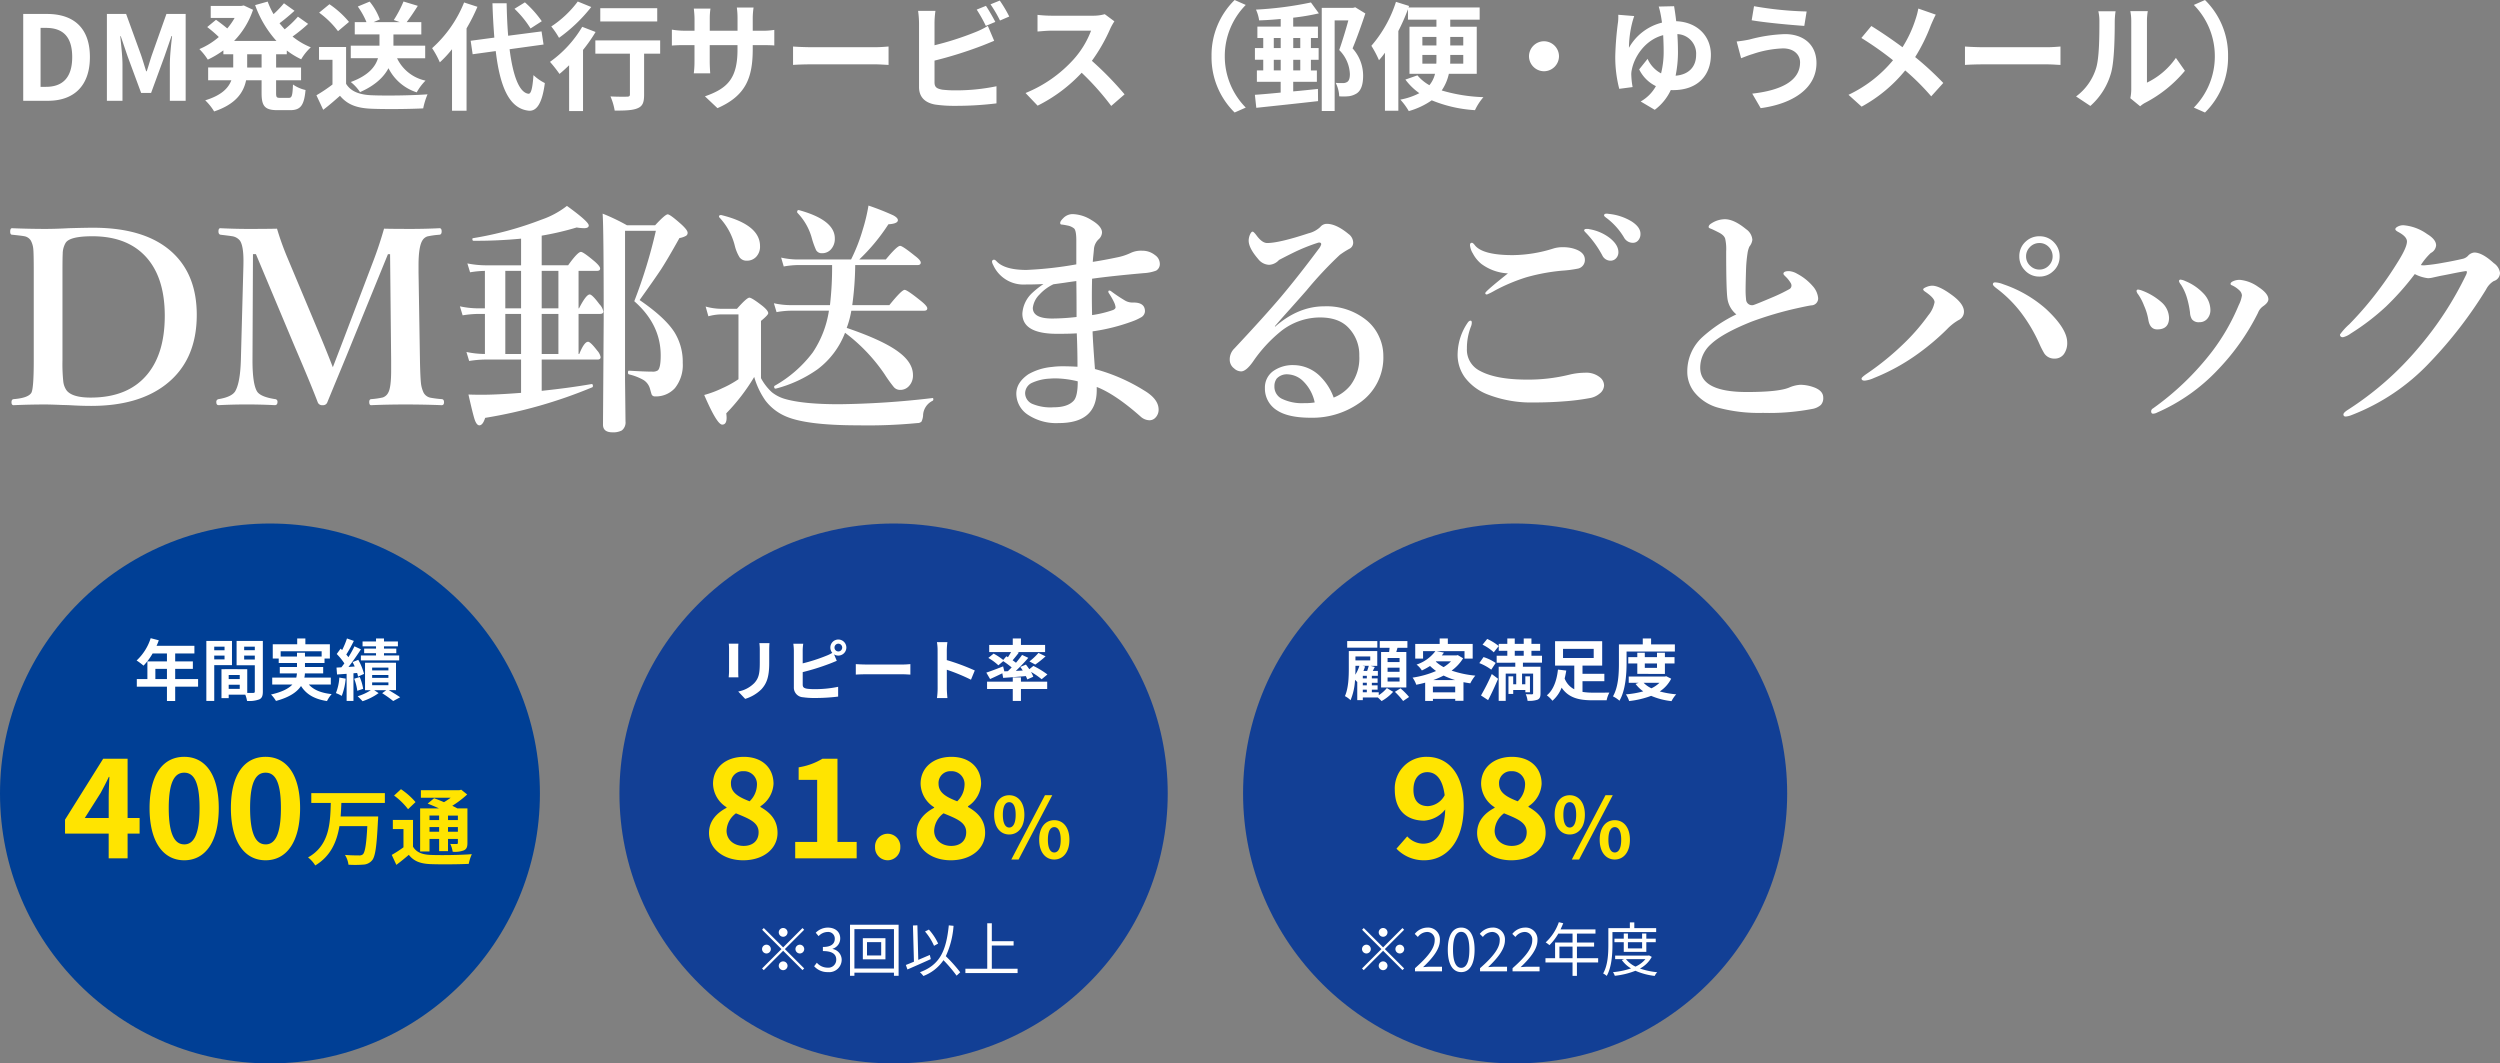
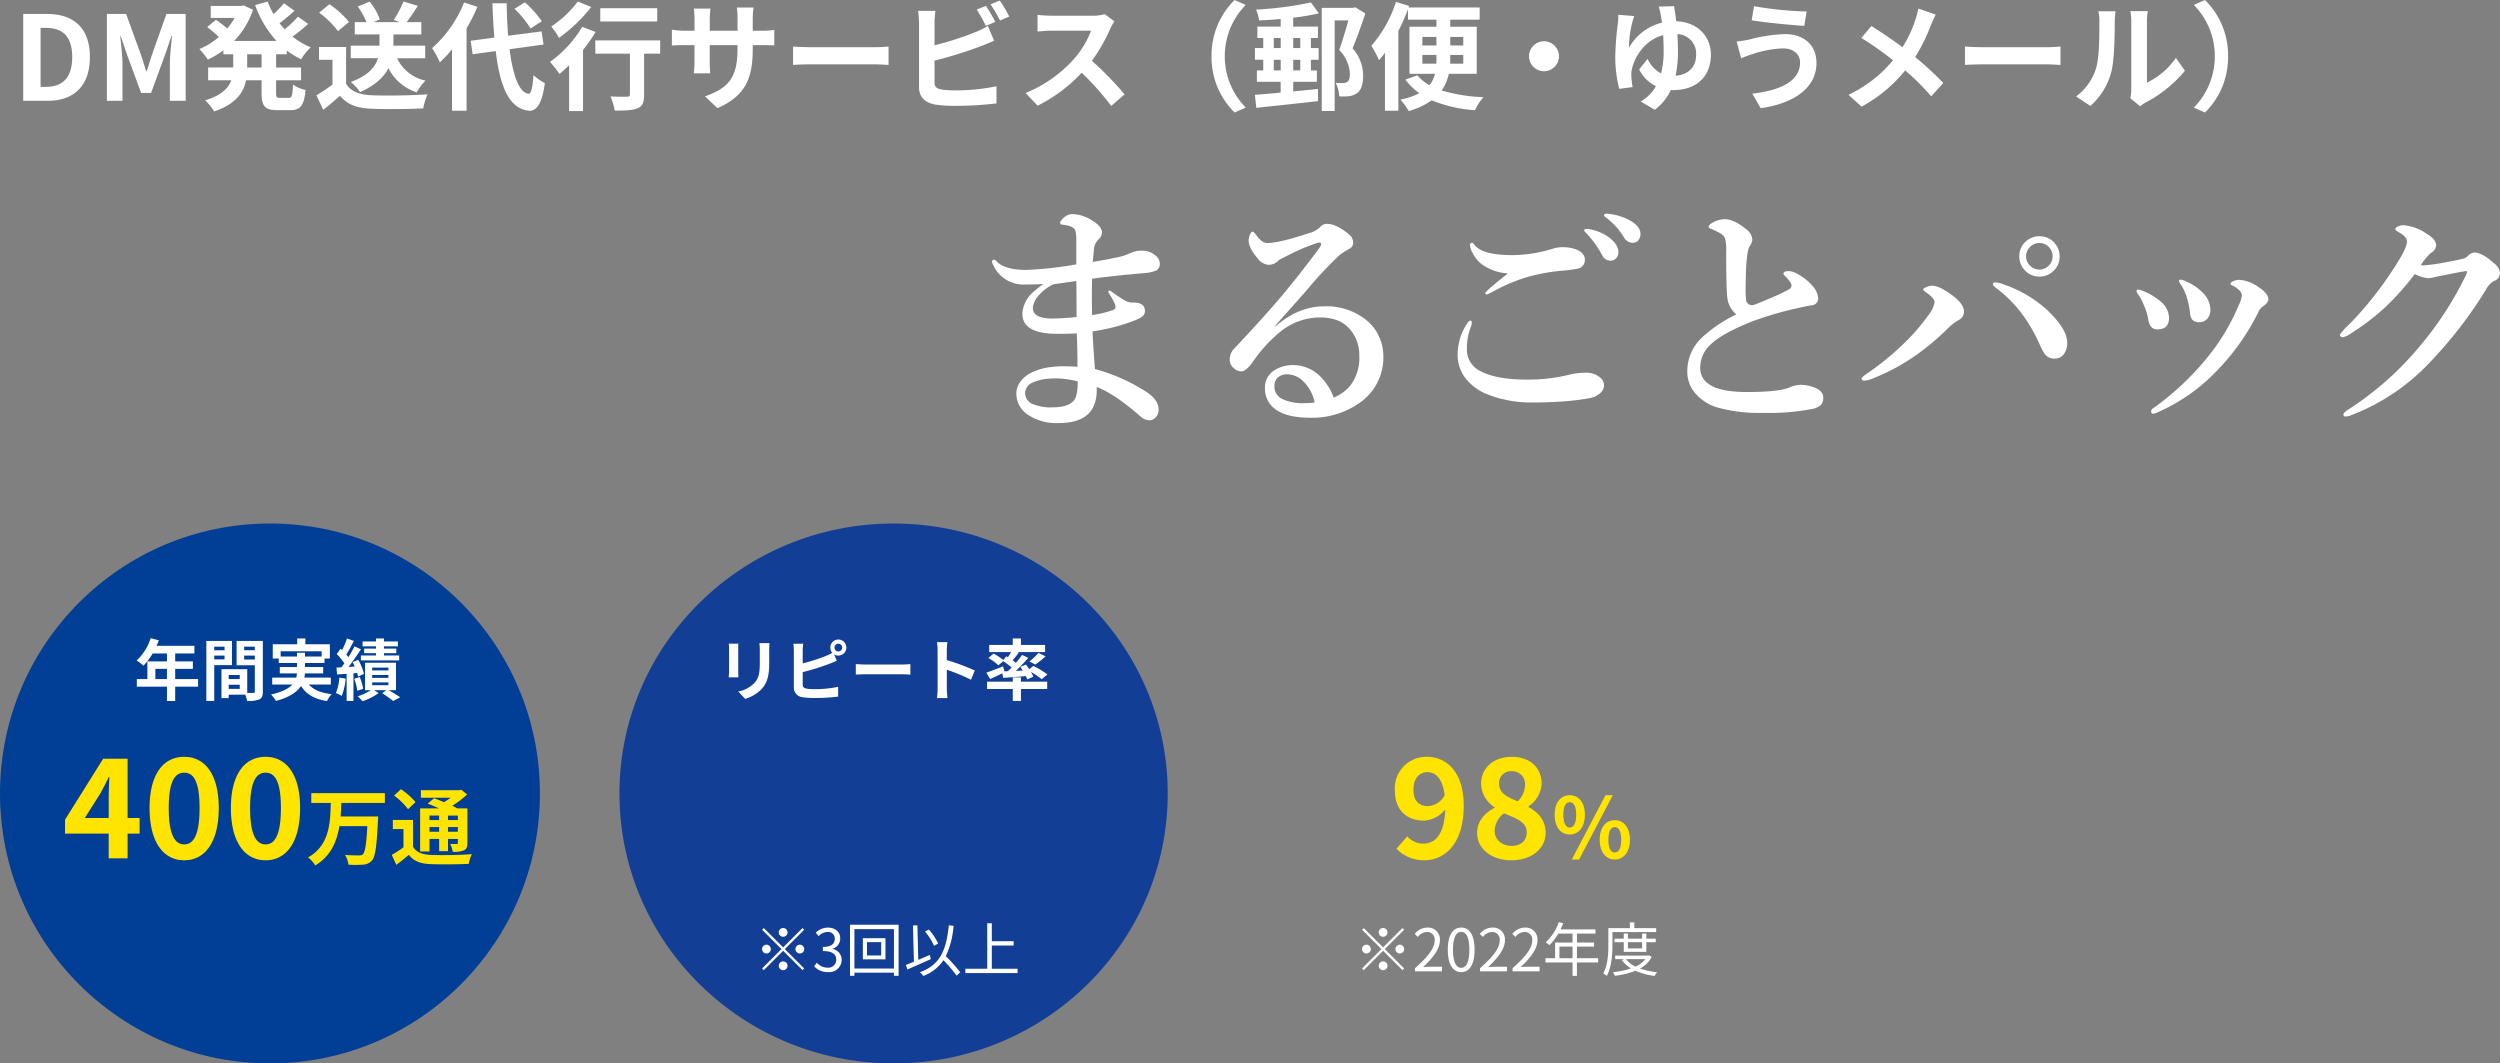
<svg xmlns="http://www.w3.org/2000/svg" width="597.313" height="254.08" viewBox="0 0 597.313 254.08">
  <rect x="0" y="0" width="597.313" height="254.08" fill="#808080" stroke="none" />
  <g id="グループ_634" data-name="グループ 634" transform="translate(7153 463.08)">
    <path id="パス_4479" data-name="パス 4479" d="M2.548,0H8.456C14.56,0,18.48-3.472,18.48-10.444c0-7-3.92-10.3-10.248-10.3H2.548ZM6.692-3.332V-17.416H7.98c3.864,0,6.272,1.9,6.272,6.972,0,5.04-2.408,7.112-6.272,7.112ZM22.54,0h3.724V-8.652c0-1.96-.336-4.844-.532-6.8h.112L27.5-10.584l3.22,8.708H33.1l3.192-8.708,1.68-4.872h.14c-.224,1.96-.532,4.844-.532,6.8V0h3.78V-20.748H36.764L33.32-11.032c-.448,1.288-.812,2.66-1.26,3.976h-.14c-.42-1.316-.812-2.688-1.26-3.976l-3.528-9.716H22.54ZM59.5-7.952H56.056v-3.164H59.5Zm6.02-3.164v-.9a19.512,19.512,0,0,0,3.444,2.1,11.971,11.971,0,0,1,2.3-2.856,17.1,17.1,0,0,1-4.368-2.576,37.434,37.434,0,0,0,3.724-3.024L68.18-20.1a23.507,23.507,0,0,1-3.164,3.024c-.42-.476-.84-.952-1.232-1.456,1.148-.84,2.436-1.932,3.584-2.968L64.848-23.3a26.44,26.44,0,0,1-2.492,2.6,19.449,19.449,0,0,1-1.4-3l-3,.84a25.616,25.616,0,0,0,5.1,8.568H52.92a19.475,19.475,0,0,0,4.536-7.448l-2.212-1.036-.588.112H47.348V-19.8H53.06a15.663,15.663,0,0,1-1.764,2.52c-.784-.672-1.848-1.484-2.688-2.072l-2.1,1.736a29.884,29.884,0,0,1,2.772,2.38,17.324,17.324,0,0,1-4.648,2.884,14.479,14.479,0,0,1,2.016,2.52,22.886,22.886,0,0,0,3.724-2.212v.924h2.352v3.164H46.732V-4.9h5.544c-.7,1.876-2.38,3.612-6.244,4.788a12.691,12.691,0,0,1,2.128,2.66C53.34.812,55.188-1.96,55.8-4.9h3.7v3.052c0,3.108.756,4.088,3.78,4.088h3.052C68.8,2.24,69.664,1.12,70-2.576a8.291,8.291,0,0,1-3-1.316C66.892-1.26,66.752-.7,66.024-.7H63.868c-.784,0-.9-.168-.9-1.176V-4.9h5.964V-7.952H62.972v-3.164Zm33.068.952v-3H91v-2.688h6.664v-2.94h-3.5c.812-1.064,1.764-2.464,2.66-3.892l-3.416-1.036a27.807,27.807,0,0,1-2.324,4.424l1.428.5H86.268l1.484-.644a14.488,14.488,0,0,0-2.436-4.256l-2.828,1.176a18.439,18.439,0,0,1,2.072,3.724h-2.8v2.94h5.908v2.688h-6.86v3h6.5c-.616,2.016-2.24,4.116-6.5,5.684A10.472,10.472,0,0,1,83.02-2.072c3.64-1.6,5.684-3.612,6.8-5.712a11.462,11.462,0,0,0,6.748,5.768,12.216,12.216,0,0,1,2.1-2.8,9.783,9.783,0,0,1-6.8-5.348Zm-18.2-8.68a22.422,22.422,0,0,0-4.676-4.228l-2.464,2.016a21.189,21.189,0,0,1,4.508,4.424Zm-.7,5.992H73.22V-9.8h3.22v5.908A36.772,36.772,0,0,1,72.6-1.316l1.624,3.472C75.768.98,77-.112,78.232-1.2,80.052.98,82.348,1.764,85.792,1.9c3.332.14,8.96.084,12.32-.084a17.439,17.439,0,0,1,1.036-3.36c-3.724.28-10.024.364-13.3.224-2.912-.112-5.012-.868-6.16-2.744Zm46.76-6.16a25.291,25.291,0,0,0-4.032-4.508l-2.492,1.54a23.823,23.823,0,0,1,3.836,4.7Zm-18.564-4.48a29.267,29.267,0,0,1-7.644,10.92,21.385,21.385,0,0,1,1.848,3.388A26.384,26.384,0,0,0,105-12.32V2.38h3.472V-17.3a44.486,44.486,0,0,0,2.6-5.152ZM126.868-13.44l-.476-3.136-7.98,1.036c-.2-2.38-.308-5.012-.364-7.756H114.66c.084,2.94.252,5.684.448,8.2l-5.656.756.476,3.22,5.516-.756c1.008,8.54,3.22,13.8,7.952,14.252,1.568.084,3.08-1.2,3.78-6.608a11.456,11.456,0,0,1-2.716-1.9c-.224,3.108-.56,4.508-1.2,4.452-2.24-.28-3.724-4.424-4.508-10.64Zm27.16-8.68H140.42v3.164h13.608Zm-18.984-1.6a24.91,24.91,0,0,1-6.328,5.964,19.359,19.359,0,0,1,1.848,2.716,37.59,37.59,0,0,0,7.7-7.364Zm1.064,6.048a27.282,27.282,0,0,1-7.7,8.372,32.808,32.808,0,0,1,2.268,2.884c.756-.616,1.512-1.316,2.3-2.072V2.464H136.3V-12.152a37.14,37.14,0,0,0,3-4.284Zm18.62,3.248H139.244v3.164h8.26v9.744c0,.42-.2.532-.7.532-.5.028-2.352.028-3.948-.056a14.159,14.159,0,0,1,1.008,3.388c2.492,0,4.284-.056,5.46-.56,1.232-.5,1.568-1.428,1.568-3.22v-9.828h3.836Zm22.12,2.044V-13.3h2.072c1.484,0,2.464.028,3.08.084V-16.94a16.592,16.592,0,0,1-3.08.2h-2.072v-2.94a17.64,17.64,0,0,1,.2-2.6h-4a18.478,18.478,0,0,1,.168,2.6v2.94h-6.636v-2.772a17.113,17.113,0,0,1,.168-2.52h-3.976c.084.84.168,1.708.168,2.52v2.772h-2.38A18.188,18.188,0,0,1,157.528-17v3.808c.616-.056,1.624-.112,3.024-.112h2.38v3.808a22.645,22.645,0,0,1-.168,2.94h3.92c-.028-.56-.112-1.708-.112-2.94V-13.3h6.636v1.064c0,6.888-2.38,9.3-7.784,11.172l3,2.828C175.168-1.2,176.848-5.432,176.848-12.376Zm9.632-.588v4.4c1.036-.084,2.912-.14,4.508-.14h15.036c1.176,0,2.6.112,3.276.14v-4.4c-.728.056-1.96.168-3.276.168H190.988C189.532-12.8,187.488-12.88,186.48-12.964Zm46.088-9.716-2.212.9a33.51,33.51,0,0,1,2.184,3.892l2.268-.952C234.276-19.88,233.268-21.644,232.568-22.68Zm3.3-1.26-2.212.9a29.686,29.686,0,0,1,2.268,3.864l2.212-.952A30.911,30.911,0,0,0,235.872-23.94ZM220.5-21.476h-4.144a23.167,23.167,0,0,1,.224,2.912V-3.3c0,2.408,1.4,3.752,3.836,4.2a31.168,31.168,0,0,0,4.7.308,79.566,79.566,0,0,0,9.968-.588V-3.472a47.435,47.435,0,0,1-9.744.98A26.188,26.188,0,0,1,222.1-2.66c-1.26-.252-1.82-.56-1.82-1.764V-9.6a96.648,96.648,0,0,0,10.976-3.416c.924-.336,2.184-.868,3.276-1.316l-1.512-3.556a18.108,18.108,0,0,1-3.052,1.512,70.614,70.614,0,0,1-9.688,3.108v-5.292A21.035,21.035,0,0,1,220.5-21.476Zm42.756,2.492-2.3-1.708a10.036,10.036,0,0,1-2.884.364h-9.884a31.282,31.282,0,0,1-3.3-.2v3.976c.588-.028,2.128-.2,3.3-.2h9.492a21.7,21.7,0,0,1-4.172,6.86,31.388,31.388,0,0,1-11.48,8.036l2.884,3.024a36.882,36.882,0,0,0,10.528-7.868A63.85,63.85,0,0,1,262.5,1.232l3.192-2.772a78.715,78.715,0,0,0-7.812-8.008,41.166,41.166,0,0,0,4.4-7.7A13.232,13.232,0,0,1,263.256-18.984Zm23.212,8.344A18.451,18.451,0,0,0,291.984,2.8l2.66-1.176a17.4,17.4,0,0,1-5.012-12.264A17.4,17.4,0,0,1,294.644-22.9l-2.66-1.176A18.451,18.451,0,0,0,286.468-10.64Zm21.2-4.368V-12.6h-1.68v-2.408Zm0,7.756h-1.68V-9.8h1.68Zm-6.328,0V-9.8h1.652v2.548Zm0-7.756h1.652V-12.6h-1.652Zm8.876-8.484a84.005,84.005,0,0,1-13.132,1.708,9.376,9.376,0,0,1,.756,2.576c1.652-.056,3.388-.168,5.152-.336v1.82h-5.572v2.716h1.4V-12.6h-1.988v2.8h1.988v2.548H297.3v2.716h5.684V-1.96c-2.3.224-4.452.42-6.16.532l.336,3.108c3.948-.42,9.548-1.008,14.756-1.6l-.028-2.912c-1.932.2-3.948.42-5.908.588v-2.3h5.656V-7.252h-1.428V-9.8h1.848v-2.8h-1.848v-2.408h1.68v-2.716h-5.908v-2.128a54.639,54.639,0,0,0,6.132-1.036ZM320.8-22.344l-.5.14h-7.5V2.436h3.08V-19.208h3.276c-.588,2.156-1.456,5.04-2.184,7.084a8.538,8.538,0,0,1,2.548,5.74c0,.98-.2,1.624-.672,1.9a1.878,1.878,0,0,1-1.064.252,11.93,11.93,0,0,1-1.652-.056,7.871,7.871,0,0,1,.84,3.22,12.935,12.935,0,0,0,2.352-.028,4.681,4.681,0,0,0,1.876-.7c1.036-.728,1.484-2.156,1.484-4.2a9.715,9.715,0,0,0-2.52-6.524c1.036-2.492,2.156-5.656,3.052-8.344ZM336.84-8.876v-2.072h3.36v.98c0,.336,0,.728-.028,1.092Zm0-6.384h3.36v2.044h-3.36Zm9.772,0v2.044H343.5V-15.26Zm0,6.384h-3.136c.028-.364.028-.728.028-1.064v-1.008h3.108Zm3.22,2.436V-17.7H343.5v-1.68h7.028v-2.912h-17l.14-.364-3.136-.98a29.933,29.933,0,0,1-5.88,10.5,24.137,24.137,0,0,1,1.82,3.444,20.045,20.045,0,0,0,1.428-1.792V2.38H331.1V-16.66a49.975,49.975,0,0,0,2.3-5.208v2.492h6.8v1.68h-6.44V-6.44h6.1a6.687,6.687,0,0,1-1.344,2.716,10.357,10.357,0,0,1-2.856-2.352L332.78-5.068a14.667,14.667,0,0,0,3.332,3.248,16.126,16.126,0,0,1-4.536,1.54,15.328,15.328,0,0,1,2.016,2.744A18.235,18.235,0,0,0,339.08-.112,32.109,32.109,0,0,0,349.412,2.24a13.143,13.143,0,0,1,2.016-3.108,39.284,39.284,0,0,1-9.968-1.6,11.348,11.348,0,0,0,1.708-3.976ZM365.9-14.224a3.609,3.609,0,0,0-3.584,3.584A3.609,3.609,0,0,0,365.9-7.056a3.609,3.609,0,0,0,3.584-3.584A3.609,3.609,0,0,0,365.9-14.224Zm31.08-8.372-3.668.084a16.849,16.849,0,0,1,.476,1.96c.112.532.2,1.176.308,1.876a12.494,12.494,0,0,0-7.9,6.02,25.4,25.4,0,0,1,.756-5.908c.112-.476.308-1.092.5-1.68l-3.808-.308A11.585,11.585,0,0,1,383.6-18.9a73.6,73.6,0,0,0-.672,8.26,30.187,30.187,0,0,0,.952,7.784l3.192-.42a19.043,19.043,0,0,1-.308-2.744,4.626,4.626,0,0,1,.112-1.372c.56-3,3.08-7.14,7.5-8.288.056,1.2.112,2.464.112,3.7a21.289,21.289,0,0,1-.616,5.432,7.234,7.234,0,0,1-3.22-3.472L388.64-7.5a8.67,8.67,0,0,0,4,4A9.525,9.525,0,0,1,389,.168l3.36,1.988A12.338,12.338,0,0,0,396.2-2.576a3.389,3.389,0,0,0,.532.028c5.992,0,9.044-3.64,9.044-8.456,0-4.424-3.22-7.812-8.288-8.008C397.32-20.5,397.124-21.728,396.984-22.6Zm.924,10.64c0-1.344-.056-2.688-.14-3.976a4.666,4.666,0,0,1,4.48,4.984c0,2.8-1.736,4.7-4.9,4.956A28.5,28.5,0,0,0,397.908-11.956Zm29.176,2.8c0,4.368-4.48,6.664-11.424,7.448l2.016,3.472C425.46.7,431-3.024,431-9.016c0-4.4-3.108-6.916-7.532-6.916a36.921,36.921,0,0,0-8.456,1.288,28.184,28.184,0,0,1-3.08.476l1.064,4c.812-.308,1.9-.756,2.716-.98A24.972,24.972,0,0,1,423-12.516C425.628-12.516,427.084-11,427.084-9.156Zm-11-13.44-.56,3.36c3.22.56,9.3,1.12,12.572,1.344l.56-3.444A83.139,83.139,0,0,1,416.08-22.6Zm43.428,2.016-4.172-1.456a17.465,17.465,0,0,1-.672,2.576,29.036,29.036,0,0,1-3.108,6.664c-2.268-1.68-5.208-3.7-7.448-5.068l-2.38,2.856a76.983,76.983,0,0,1,7.56,5.32,30.812,30.812,0,0,1-10.64,8.26L441.784,1.4A35,35,0,0,0,452.2-7.252a56.377,56.377,0,0,1,6.216,6.188L461.3-4.256a73.313,73.313,0,0,0-6.72-6.188,42.287,42.287,0,0,0,3.752-7.616C458.612-18.7,459.144-19.936,459.508-20.58Zm6.972,7.616v4.4c1.036-.084,2.912-.14,4.508-.14h15.036c1.176,0,2.6.112,3.276.14v-4.4c-.728.056-1.96.168-3.276.168H470.988C469.532-12.8,467.488-12.88,466.48-12.964ZM505.988-.616l2.352,1.932a5.981,5.981,0,0,1,1.2-.84,30.83,30.83,0,0,0,9.492-7.644l-2.156-3.08a17.731,17.731,0,0,1-6.916,5.908V-18.984a14.216,14.216,0,0,1,.2-2.436h-4.172a12.415,12.415,0,0,1,.224,2.408V-2.688A10.655,10.655,0,0,1,505.988-.616Zm-12.964-.42,3.416,2.268A16.417,16.417,0,0,0,501.424-6.8c.756-2.828.84-8.736.84-12.04a18.444,18.444,0,0,1,.2-2.548h-4.116a10.626,10.626,0,0,1,.252,2.576c0,3.388-.028,8.68-.812,11.088A13.209,13.209,0,0,1,493.024-1.036Zm36.316-9.6a18.451,18.451,0,0,0-5.516-13.44l-2.66,1.176a17.4,17.4,0,0,1,5.012,12.264,17.4,17.4,0,0,1-5.012,12.264l2.66,1.176A18.451,18.451,0,0,0,529.34-10.64Z" transform="translate(-7150 -439)" fill="#fff" />
    <path id="パス_4480" data-name="パス 4480" d="M19.314-30.218q-1.954.113-4.333.113a7.917,7.917,0,0,1-7.675-4.645,2.256,2.256,0,0,1-.283-.765.451.451,0,0,1,.51-.51q.2,0,.538.34,1.926,2.1,7.193,2.1a89.076,89.076,0,0,0,11.895-1.331v-5.692q0-2.379-.538-2.889a3.471,3.471,0,0,0-1.614-.708,12.739,12.739,0,0,0-1.359-.227q-.34,0-.34-.4t.708-1.1a3.12,3.12,0,0,1,2.322-.991,8.916,8.916,0,0,1,4.475,1.444Q33.3-44.01,33.3-42.509a2.345,2.345,0,0,1-.821,1.614,3.641,3.641,0,0,0-1.1,2.209q-.028.481-.17,1.813-.085.821-.113,1.359,2.747-.425,5.692-1.048a13.712,13.712,0,0,0,3.285-1.048,5.752,5.752,0,0,1,2.86-.566,4.767,4.767,0,0,1,3.03,1.048A2.519,2.519,0,0,1,47.1-35.2a1.815,1.815,0,0,1-.878,1.784,9.97,9.97,0,0,1-2.945.595q-7.7.68-12.348,1.331-.057,2.011-.057,4.248t.057,4.446a26.594,26.594,0,0,0,5.013-1.218q.595-.255.595-.68a3.948,3.948,0,0,0-.368-1.189,16.608,16.608,0,0,0-1.274-2.209.7.7,0,0,1-.085-.312.225.225,0,0,1,.255-.255.777.777,0,0,1,.453.2,37.151,37.151,0,0,0,3.172,2.124,3.507,3.507,0,0,0,1.728.538h.425q2.719,0,2.719,2.1a1.764,1.764,0,0,1-.991,1.473,12.818,12.818,0,0,1-2.124.963,45.7,45.7,0,0,1-9.4,2.351q.028,1.841.566,9.006a43.521,43.521,0,0,1,11.725,5.1q3.483,2.067,3.483,4.588a2.675,2.675,0,0,1-.68,1.841,1.96,1.96,0,0,1-1.529.708,3.3,3.3,0,0,1-2.152-.935q-6-5.3-10.422-7.023v.765Q32.03,3,22.968,3A12.252,12.252,0,0,1,15.6,1.02a6.071,6.071,0,0,1-2.775-5.041q0-2.662,2.889-4.645a13.76,13.76,0,0,1,5.522-1.728,19.74,19.74,0,0,1,2.889-.17q1.416,0,3.313.113,0-4.248-.17-7.986-1.5.113-4.7.113-8.3,0-8.3-4.814a7.339,7.339,0,0,1,2.209-4.814A21.836,21.836,0,0,1,19.314-30.218Zm2.379.057a10.679,10.679,0,0,0-3.313,2.436,5.364,5.364,0,0,0-1.614,3.2q0,2.549,4.645,2.549a52.835,52.835,0,0,0,5.806-.368q0-5.494-.057-8.581-1.133.142-2.832.4Q22.515-30.274,21.693-30.161ZM27.5-6.967a23.347,23.347,0,0,0-5.353-.708q-.68,0-1.3.057a11.422,11.422,0,0,0-4.475,1.1,2.809,2.809,0,0,0-1.444,2.379,2.831,2.831,0,0,0,1.841,2.605,11.315,11.315,0,0,0,4.984.765q3.37,0,4.814-1.614Q27.5-3.455,27.5-6.967ZM74.6-20.136l.057.113q5.522-4.871,11.781-4.871A15.163,15.163,0,0,1,96.69-21.41a10.777,10.777,0,0,1,2.86,3.88,10.845,10.845,0,0,1,.963,4.418A13.118,13.118,0,0,1,94.651-1.7a19.505,19.505,0,0,1-11.47,3.427q-5.353,0-8.015-1.728a6.1,6.1,0,0,1-2.945-5.353A4.825,4.825,0,0,1,74.26-9.459a8.1,8.1,0,0,1,4.814-1.388,9.127,9.127,0,0,1,6.6,2.945,13.407,13.407,0,0,1,2.974,4.814,9.713,9.713,0,0,0,4.021-2.945,10.816,10.816,0,0,0,2.1-7.023,9.292,9.292,0,0,0-2.832-6.967q-2.294-2.209-6.57-2.209a15.085,15.085,0,0,0-9.346,3.313,33.882,33.882,0,0,0-6.655,7.25q-1.643,2.322-2.832,2.322a2.483,2.483,0,0,1-1.671-.708,2.577,2.577,0,0,1-1.048-2.124,3.6,3.6,0,0,1,1.1-2.634q7.137-7.618,11.1-12.291,4.22-5.013,9.006-11.441a3.2,3.2,0,0,0,.651-1.161q0-.425-.481-.425a.931.931,0,0,0-.227.028,43.586,43.586,0,0,0-6.089,2.464q-1.274.623-3.285,1.671a3.391,3.391,0,0,1-2.379,1.161,3.481,3.481,0,0,1-2.605-1.388q-2.266-2.634-2.266-4.39a3.678,3.678,0,0,1,.34-1.5q.312-.651.595-.651t1.048,1.048q1.274,1.671,2.436,1.671,2.86,0,9.884-2.322a6.222,6.222,0,0,0,2.8-1.5A1.983,1.983,0,0,1,87-44.6q2.266,0,5.211,2.436a2.616,2.616,0,0,1,1.1,2.039,1.622,1.622,0,0,1-.935,1.5,19.959,19.959,0,0,0-2.266,1.444,91.613,91.613,0,0,0-7.93,8.468q-1.161,1.331-3.965,4.475Q76.073-21.863,74.6-20.136Zm9.516,18.21A9.962,9.962,0,0,0,81.4-6.967a5.576,5.576,0,0,0-3.653-1.671,3.306,3.306,0,0,0-2.69.991,3.006,3.006,0,0,0-.566,1.841A3.214,3.214,0,0,0,76.158-2.86a11,11,0,0,0,5.466,1.1A13.937,13.937,0,0,0,84.116-1.926Zm65.594-41.4a10.962,10.962,0,0,1,4.814,2.039q2.152,1.671,2.152,3.455a2.076,2.076,0,0,1-.538,1.444,1.786,1.786,0,0,1-1.388.595,2.2,2.2,0,0,1-1.954-1.331,24.579,24.579,0,0,0-3.653-5.1q-.651-.651-.651-.765a.385.385,0,0,1,.283-.368,3.475,3.475,0,0,1,.481-.028A1.317,1.317,0,0,1,149.71-43.33Zm4.645-3.653a12.953,12.953,0,0,1,5.494,1.813q2.1,1.359,2.1,2.945a2.28,2.28,0,0,1-.595,1.643,1.63,1.63,0,0,1-1.189.51,2.388,2.388,0,0,1-2.152-1.274,16.182,16.182,0,0,0-4.05-4.56q-.708-.51-.708-.68a.41.41,0,0,1,.17-.368,1.141,1.141,0,0,1,.453-.085A3.4,3.4,0,0,1,154.355-46.983Zm-32.682,6.91q.255,0,.651.51,1.813,2.436,9.119,2.436a33.184,33.184,0,0,0,9.8-1.614,7.618,7.618,0,0,1,2.152-.283,9.134,9.134,0,0,1,2.379.283q2.8.765,2.889,2.605a2.1,2.1,0,0,1-1.558,2.209,28.169,28.169,0,0,1-3.852.51,46.558,46.558,0,0,0-8.581,1.586,42.91,42.91,0,0,0-7.533,3.172,13.936,13.936,0,0,1-1.869.935q-.4,0-.4-.34,0-.4,5.409-4.7a11.605,11.605,0,0,1-6.344-2.266,7.891,7.891,0,0,1-2.011-2.464,4.569,4.569,0,0,1-.708-2.011Q121.22-40.073,121.673-40.073Zm-.312,18.606q.283,0,.283.453a2.343,2.343,0,0,1-.17.878,14.132,14.132,0,0,0-.991,5.324,5.625,5.625,0,0,0,3.087,5.324q3.852,2.1,11.243,2.1a40.839,40.839,0,0,0,10.2-1.189,16.223,16.223,0,0,1,3.653-.453,5.184,5.184,0,0,1,3.71,1.189,2.5,2.5,0,0,1,.878,1.869,2.611,2.611,0,0,1-1.1,1.954,4.844,4.844,0,0,1-2.322,1.048,53.989,53.989,0,0,1-5.976.765q-3.54.283-7.477.283a28.635,28.635,0,0,1-10.96-1.926A12.34,12.34,0,0,1,120-7.9a9.182,9.182,0,0,1-1.728-5.862,13.543,13.543,0,0,1,2.379-7.193Q120.993-21.467,121.362-21.467Zm63.5-1.5a5.913,5.913,0,0,1-2.152-3.937q-.283-2.181-.283-11.1a11.253,11.253,0,0,0-.227-3q-.227-.906-1.7-1.614-1.161-.595-1.728-.821-.538-.17-.538-.4,0-.51.765-.935a6.011,6.011,0,0,1,3.115-.935q2.181,0,5.069,2.379a3.371,3.371,0,0,1,1.5,2.549,3.2,3.2,0,0,1-.708,1.614,6.086,6.086,0,0,0-.453,1.643,31.971,31.971,0,0,0-.34,3.6q-.113,3.653-.113,5.013a19.245,19.245,0,0,0,.113,2.351,1.42,1.42,0,0,0,1.614,1.388q.283,0,5.069-2.039A38.6,38.6,0,0,0,197.519-29a.955.955,0,0,0,.51-.85,1.218,1.218,0,0,0-.227-.68,7.043,7.043,0,0,0-1.161-1.444q-.538-.51-.538-.68,0-.651,1.331-.651a4.518,4.518,0,0,1,1.982.651,12.619,12.619,0,0,1,3.653,2.889,4.981,4.981,0,0,1,1.331,2.889,1.653,1.653,0,0,1-1.614,1.756q-.595.057-3.653.736a84.306,84.306,0,0,0-10.62,3.144q-7,2.8-9.742,5.409a7.489,7.489,0,0,0-2.549,5.607q0,5.806,11.13,5.806,7.533,0,10.082-1.048a7.863,7.863,0,0,1,2.747-.68,9.667,9.667,0,0,1,2.945.51q2.492.821,2.492,2.549a2.394,2.394,0,0,1-.566,1.756,4.169,4.169,0,0,1-2.1.963,54.141,54.141,0,0,1-11.725.935A37.452,37.452,0,0,1,180.386-.708a11.051,11.051,0,0,1-5.211-3.257,7.841,7.841,0,0,1-2.039-5.381,11.054,11.054,0,0,1,3.54-8.128A34.07,34.07,0,0,1,184.86-22.968Zm72.42-18.663a4.616,4.616,0,0,1,3.568,1.558,4.653,4.653,0,0,1,1.246,3.257,4.579,4.579,0,0,1-1.586,3.568A4.617,4.617,0,0,1,257.28-32a4.579,4.579,0,0,1-3.568-1.586,4.617,4.617,0,0,1-1.246-3.229,4.61,4.61,0,0,1,1.586-3.6A4.677,4.677,0,0,1,257.28-41.631Zm0,1.614A3.066,3.066,0,0,0,254.9-38.94a3.062,3.062,0,0,0-.821,2.124,3.007,3.007,0,0,0,1.076,2.322,3.062,3.062,0,0,0,2.124.821,3.042,3.042,0,0,0,2.322-1.048,3.027,3.027,0,0,0,.821-2.1,3.159,3.159,0,0,0-1.048-2.379A3.027,3.027,0,0,0,257.28-40.017Zm-10.563,9.4a5.938,5.938,0,0,1,1.926.453,29.9,29.9,0,0,1,10.224,5.919q5.041,4.7,5.041,8.015a4.51,4.51,0,0,1-.793,2.747,2.663,2.663,0,0,1-2.237,1.076,2.835,2.835,0,0,1-2.436-1.218,20.583,20.583,0,0,1-1.161-2.266,37.549,37.549,0,0,0-4.56-7.7,30.171,30.171,0,0,0-5.522-5.466q-1.048-.765-1.048-1.1Q246.15-30.614,246.716-30.614Zm-15.066.793q1.614,0,4.446,2.039,3.144,2.209,3.144,4.163a2.216,2.216,0,0,1-1.331,2.039,12.441,12.441,0,0,0-2.719,2.152,57.631,57.631,0,0,1-6.854,5.806,48.735,48.735,0,0,1-10.563,5.834,7.106,7.106,0,0,1-2.237.651q-.765,0-.765-.51,0-.283,1.274-1.161A65.848,65.848,0,0,0,225.08-16.2a48.354,48.354,0,0,0,5.636-6.542,6.8,6.8,0,0,0,1.5-3.144q0-.963-2.152-2.436-.566-.368-.566-.623t.85-.595A3.7,3.7,0,0,1,231.65-29.821Zm59.449-.227a2.348,2.348,0,0,1-.481-.821.35.35,0,0,1,.4-.4,3.456,3.456,0,0,1,1.1.34,12.39,12.39,0,0,1,4.3,2.917,5.8,5.8,0,0,1,1.7,3.937,3.107,3.107,0,0,1-.793,2.209,2.393,2.393,0,0,1-1.841.765,2.008,2.008,0,0,1-1.784-.708,3.37,3.37,0,0,1-.453-1.614,22.183,22.183,0,0,0-.821-3.795A12.473,12.473,0,0,0,291.1-30.048ZM305.655-27.5a1.849,1.849,0,0,0-.623-1.218,6.215,6.215,0,0,0-1.812-1.218.34.34,0,0,1-.283-.34q0-.283.453-.538a3.682,3.682,0,0,1,1.813-.4,9.016,9.016,0,0,1,4.333,1.671q2.436,1.586,2.436,2.974,0,.793-1.274,1.671a3.437,3.437,0,0,0-1.218,1.586,54.988,54.988,0,0,1-9.572,13.565A44.167,44.167,0,0,1,285.406.481a2.282,2.282,0,0,1-.991.283q-.453,0-.453-.623a.844.844,0,0,1,.453-.651,66.059,66.059,0,0,0,14.047-13.509,49.938,49.938,0,0,0,6.429-11.158A7.507,7.507,0,0,0,305.655-27.5Zm-24.78-.227a1.882,1.882,0,0,1-.4-.765.35.35,0,0,1,.4-.4,3.819,3.819,0,0,1,.878.227,15.005,15.005,0,0,1,4.758,2.86,5.143,5.143,0,0,1,1.728,3.653q0,2.775-2.832,2.775-1.7,0-2.1-2.209a13.687,13.687,0,0,0-1.048-3.483A12.12,12.12,0,0,0,280.875-27.726ZM365.841-35.2a3.338,3.338,0,0,1,1.473,2.322,2.067,2.067,0,0,1-1.5,1.954A4.947,4.947,0,0,0,364-28.943a102.47,102.47,0,0,1-13.4,17.389A50.651,50.651,0,0,1,331.828,1.1a4.59,4.59,0,0,1-1.359.34q-.566,0-.566-.51,0-.4.991-1.048a74.441,74.441,0,0,0,16.936-14.868,80.617,80.617,0,0,0,11.413-17.5,2.277,2.277,0,0,0,.17-.595q0-.227-.283-.227-.821.113-2.69.481-2.209.453-3.172.623-.425.085-1.954.425a5.558,5.558,0,0,1-1.189.17,8.986,8.986,0,0,1-3.172-.991,65.2,65.2,0,0,1-6.91,7.788,55.836,55.836,0,0,1-8.411,6.429,5.188,5.188,0,0,1-1.841.878q-.708,0-.708-.651a14.236,14.236,0,0,1,2.209-2.436A80.986,80.986,0,0,0,338.483-29q2.351-3.115,4.673-6.91,1.926-3.144,1.926-4.475,0-1.161-2.067-2.266-.708-.368-.708-.68t.595-.623a2.825,2.825,0,0,1,1.331-.312,11.3,11.3,0,0,1,5.664,2.1q2.152,1.3,2.152,2.719a2.261,2.261,0,0,1-1.274,1.813,15.272,15.272,0,0,0-2.379,2.889,3.868,3.868,0,0,0,.878.057,42.764,42.764,0,0,0,4.5-.623q2.464-.425,4.645-.935a2.521,2.521,0,0,0,1.218-.68,2.291,2.291,0,0,1,1.529-.821Q363.065-37.751,365.841-35.2Z" transform="translate(-6923 -365)" fill="#fff" />
-     <path id="パス_4481" data-name="パス 4481" d="M22.231-43.67q12.857,0,19.258,6.2,5.522,5.353,5.522,14.613,0,10.96-7.477,16.709Q32.965-1.1,21.778-1.1q-2.436,0-5.154-.17-.68-.028-1.926-.057-2.605-.113-3.767-.113-3.965,0-7.675.17-.51,0-.51-.708,0-.68.51-.736Q6.769-3,7.5-4.248q.566-1.048.566-7.7V-32.993q0-4.588-.113-5.607a5.216,5.216,0,0,0-.595-2.011,2.3,2.3,0,0,0-1.671-1.048q-.566-.113-2.8-.34-.453,0-.453-.736,0-.821.453-.821,3.937.17,7.958.17,2.521,0,5.579-.17Q20.532-43.67,22.231-43.67ZM14.925-32.993v21.042a40.354,40.354,0,0,0,.2,5.069,4.647,4.647,0,0,0,.736,2.011q1.3,1.784,5.806,1.784,9.147,0,13.735-5.806,3.965-5.013,3.965-13.735,0-9.714-5.069-14.67-4.446-4.333-12.234-4.333-5.353,0-6.372,1.558a5.184,5.184,0,0,0-.708,2.662Q14.925-36.533,14.925-32.993Zm76.833-10.45q1.982.057,6.344.057,3.738,0,6.91-.17.51,0,.51.765,0,.736-.51.793a20.225,20.225,0,0,0-2.889.4,2.2,2.2,0,0,0-1.246,1.048q-.878,1.5-.878,5.834v1.728l.34,21.042q.085,4.361.283,5.777a7.368,7.368,0,0,0,.595,1.926,2.411,2.411,0,0,0,1.643,1.189,25.963,25.963,0,0,0,2.719.34q.51.057.51.736,0,.708-.566.708-4.05-.17-8.666-.17-4.39,0-8.185.17-.453,0-.453-.765,0-.623.453-.68a18.489,18.489,0,0,0,2.775-.4,2.27,2.27,0,0,0,1.3-1.133q.708-1.189.708-5.353v-2.351l-.255-25.4h-.51L84.225-16.6q-1.331,3.313-3.512,8.553Q79.07-4.078,78.192-1.926a1.057,1.057,0,0,1-1.1.651,1.1,1.1,0,0,1-1.161-.651Q74.313-6.2,70.348-15.435l-9.2-21.92h-.708l-.113,25.4q0,5.636,1.1,7.42.821,1.274,4.276,1.813a.6.6,0,0,1,.595.68q0,.765-.651.765-3.342-.17-6.655-.17-3.37,0-6.74.17-.566,0-.566-.708a.641.641,0,0,1,.566-.736q3.03-.51,3.908-1.812,1.218-2.011,1.388-7.42l.566-21.042q.057-1.756.057-2.775,0-3.54-.821-4.786a2.931,2.931,0,0,0-2.011-1.1q-.255-.057-2.634-.34-.51-.085-.51-.793,0-.765.453-.765,3.427.17,6.684.17,4.475,0,6.854-.057a67.41,67.41,0,0,0,2.379,6.684l8.128,19.371q1.416,3.4,2.832,7.052.113-.283,2.662-6.938l7.08-18.635Q90.625-39.479,91.758-43.443Zm46.474,10.082v8.949h.113q1.7-3.313,2.549-3.313.595,0,2.322,2.322a3.437,3.437,0,0,1,.935,1.728q0,.595-.765.595h-5.154v9.572h.17q1.189-2.917,2.1-2.917.566,0,2.181,2.1a3.286,3.286,0,0,1,.821,1.558q0,.595-.736.595H129.424V-4.7q6.485-.68,11.895-1.614.34-.057.34.453,0,.255-.142.312a114.167,114.167,0,0,1-25.6,7.307q-.566,1.784-1.388,1.784-.651,0-1.133-1.416-.425-1.3-1.473-5.947,1.1.057,3.342.057,3.4,0,9.232-.453v-7.958h-8.638a26.254,26.254,0,0,0-3.767.34l-.651-2.152a21.784,21.784,0,0,0,4.418.481v-9.572h-1.614a25.571,25.571,0,0,0-3.71.34l-.651-2.152a21.3,21.3,0,0,0,4.3.481h1.671v-8.949a22.733,22.733,0,0,0-3.54.34l-.651-2.124a23.093,23.093,0,0,0,4.418.453H124.5v-6.372a112.2,112.2,0,0,1-11.356.51q-.283,0-.283-.4a.2.2,0,0,1,.17-.227A81.54,81.54,0,0,0,129.367-45.6a20.842,20.842,0,0,0,6.089-3.285q5.211,3.767,5.211,4.673,0,.651-1.133.651a11.739,11.739,0,0,1-1.756-.17,68.43,68.43,0,0,1-8.354,1.954v7.08h6.315q2.294-3.2,3.059-3.2.566,0,3.257,2.266,1.331,1.161,1.331,1.7,0,.566-.736.566Zm-4.814,19.853v-9.572h-3.993v9.572Zm0-10.9v-8.949h-3.993v8.949Zm-8.921,10.9v-9.572h-3.767v9.572Zm0-10.9v-8.949h-3.767v8.949Zm39.79-18.068a.8.8,0,0,1-.425.765,4.934,4.934,0,0,1-1.529.51q-2.747,4.928-4.39,7.477-1.558,2.351-5.126,7.335,6.117,4.191,8.354,7.731a13.408,13.408,0,0,1,1.954,7.278,8.842,8.842,0,0,1-1.869,6.032A6.121,6.121,0,0,1,156.47-3.37a.8.8,0,0,1-.793-.51q-.028-.057-.368-1.274a3.6,3.6,0,0,0-1.586-2.152,13.219,13.219,0,0,0-3.455-1.331q-.227-.057-.227-.453,0-.425.227-.425,3.767.227,5.551.227a2.2,2.2,0,0,0,1.331-.283q.708-.566.708-3.6,0-7.392-6.315-12.942A120.748,120.748,0,0,0,156.7-42.934h-7.363V-7.392l.113,10a2.414,2.414,0,0,1-.878,2.152,4.359,4.359,0,0,1-2.237.453q-2.266,0-2.266-1.841l.17-25.12q0-21.693-.255-25.29a48.25,48.25,0,0,1,5.806,2.775h6.74q2.407-2.605,3-2.605t3.37,2.492Q164.286-43.075,164.286-42.48Zm40.045,7.731a75.707,75.707,0,0,1-.708,9.572h8.864q2.945-3.653,3.653-3.653.595,0,3.767,2.549,1.643,1.3,1.643,1.869t-.765.566H203.4a22.009,22.009,0,0,1-1.1,4.106q8.893,3.03,12.546,5.862,3.285,2.492,3.285,5.409a3.657,3.657,0,0,1-.991,2.662,2.737,2.737,0,0,1-2.039.878,1.977,1.977,0,0,1-1.529-.651,33.249,33.249,0,0,1-2.237-3.115,41.5,41.5,0,0,0-9.431-9.884,19.7,19.7,0,0,1-6.6,8.751,30.628,30.628,0,0,1-9.912,4.588q-.425.085-.425-.453a.272.272,0,0,1,.085-.2,29.559,29.559,0,0,0,9.119-7.958,24.482,24.482,0,0,0,3.88-10h-9.2a20.645,20.645,0,0,0-3.313.34L184.9-25.63a18.4,18.4,0,0,0,3.937.453H198.3a78.725,78.725,0,0,0,.51-9.572h-8.241a20.645,20.645,0,0,0-3.313.34l-.623-2.124a18.673,18.673,0,0,0,3.937.453H203.34a41.908,41.908,0,0,0,2.775-7.08,42.5,42.5,0,0,0,1.388-5.806,62.086,62.086,0,0,1,5.891,2.322q1.133.595,1.133,1.161,0,.85-2.266.991a45.985,45.985,0,0,1-6.967,8.411h6.344q2.69-3.257,3.427-3.257.566,0,3.455,2.322,1.473,1.1,1.473,1.671,0,.595-.765.595ZM181.59-39.28a3.521,3.521,0,0,1-.963,2.605,2.972,2.972,0,0,1-2.237.878,2.018,2.018,0,0,1-1.7-.821,9.719,9.719,0,0,1-1.133-2.775,15.222,15.222,0,0,0-3.71-6.769.3.3,0,0,1-.057-.17q0-.368.453-.368h.085Q181.59-44.406,181.59-39.28Zm17.87-1.841a3.719,3.719,0,0,1-.963,2.662,2.769,2.769,0,0,1-2.067.878,1.53,1.53,0,0,1-1.444-.736,20.52,20.52,0,0,1-1.1-3.144,14,14,0,0,0-3.342-5.749.272.272,0,0,1-.085-.2q0-.566.481-.453Q199.46-45.511,199.46-41.121Zm23.364,38.8A4.05,4.05,0,0,0,220.559.935a4.061,4.061,0,0,1-.4,1.728,1.4,1.4,0,0,1-.991.34,123.558,123.558,0,0,1-14.16.538q-12.206,0-17.162-2.1a12.036,12.036,0,0,1-5.013-3.88A18.967,18.967,0,0,1,180.2-8.015,46.854,46.854,0,0,1,173.519.68a7.981,7.981,0,0,1,.085,1.048q0,1.643-1.048,1.643-1.246,0-4.3-7.08a24.874,24.874,0,0,0,4.361-1.643,23.853,23.853,0,0,0,3.823-2.124V-22.968h-4.021a12.351,12.351,0,0,0-3.172.453l-.651-2.322a14.365,14.365,0,0,0,3.823.538h3.653q2.351-2.662,2.974-2.662.595,0,3.172,2.011,1.331,1.1,1.331,1.7,0,.425-1.728,1.841V-7.731a12.542,12.542,0,0,0,2.605,3.37,9,9,0,0,0,2.889,1.529Q191.672-1.5,200.479-1.5a205.836,205.836,0,0,0,22.288-1.473q.227-.057.227.283A.371.371,0,0,1,222.824-2.322Z" transform="translate(-7153 -365)" fill="#fff" />
    <circle id="楕円形_169" data-name="楕円形 169" cx="64.5" cy="64.5" r="64.5" transform="translate(-7153 -338)" fill="#003f95" />
    <ellipse id="楕円形_170" data-name="楕円形 170" cx="65.5" cy="64.5" rx="65.5" ry="64.5" transform="translate(-7005 -338)" fill="#123f95" />
-     <ellipse id="楕円形_171" data-name="楕円形 171" cx="65" cy="64.5" rx="65" ry="64.5" transform="translate(-6856 -338)" fill="#123f95" />
    <path id="パス_4483" data-name="パス 4483" d="M-26.88-3.84V-6.272h2.768V-3.84Zm10.208,0h-5.472V-6.272h4.224V-8.048h-4.224v-1.9h4.592v-1.84h-9.04a10.215,10.215,0,0,0,.528-1.312L-28-13.6a12.339,12.339,0,0,1-3.36,5.328A14.725,14.725,0,0,1-29.712-7.04a14.379,14.379,0,0,0,2.176-2.912h3.424v1.9h-4.672V-3.84h-2.528v1.824h7.2V1.408h1.968V-2.016h5.472Zm6.32-7.728v.848h-2.464v-.848Zm-2.464,3.04V-9.44h2.464v.912Zm4.24,1.36v-5.776H-14.7V1.392h1.888v-8.56ZM-5.664-8.5V-9.44H-3.12V-8.5Zm2.544-3.072v.848H-5.664v-.848ZM-9.36-1.488V-2.48h2.64v.992ZM-6.72-3.84H-9.36V-4.8h2.64Zm5.52-9.1H-7.472v5.808H-3.12V-.88c0,.256-.1.352-.384.352-.208.016-.8.016-1.424,0V-6.192L-10.3-6.208v.016h-.784V.72H-9.36V-.1h3.968a7.045,7.045,0,0,1,.416,1.488,6.913,6.913,0,0,0,2.928-.368C-1.408.72-1.2.16-1.2-.864ZM3.056-9.216V-10.48h9.792v1.264H8.864v-.912H6.96v.912ZM15.04-2.528V-4.176H8.72a5.432,5.432,0,0,0,.128-1.008h4.368V-6.72H8.864v-.96h4.672V-8.736h1.28v-3.408H8.96v-1.392H7.008v1.392H1.168v3.408H2.592V-7.68H6.96v.96H2.848v1.536h4.1a7.333,7.333,0,0,1-.16,1.008H1.04v1.648H5.856C4.976-1.584,3.44-.752.752-.144A7.765,7.765,0,0,1,1.936,1.392C5.2.512,6.976-.752,7.92-2.176c1.264,1.984,3.168,3.12,6.208,3.6A7.4,7.4,0,0,1,15.248-.24c-2.528-.272-4.32-1.008-5.456-2.288Zm10.8-8.592H23.008v1.1H25.84v.544H22.224v1.184h9.152V-9.472H27.744v-.544h2.944v-1.1H27.744v-.544h3.328v-1.152H27.744v-.72h-1.9v.72H22.624v1.152H25.84ZM17.072-4.192A11.661,11.661,0,0,1,16.256-.48a7.993,7.993,0,0,1,1.392.672,14.686,14.686,0,0,0,.944-4.128Zm4.256-1.1a8.707,8.707,0,0,1,.224.864l1.424-.64A13.807,13.807,0,0,0,21.6-8.432l-1.36.544c.176.336.352.688.512,1.056l-1.488.1c1.008-1.28,2.1-2.864,2.976-4.208l-1.552-.72a25.794,25.794,0,0,1-1.44,2.592,8.048,8.048,0,0,0-.512-.624,36.022,36.022,0,0,0,1.808-3.264L18.9-13.536a19.633,19.633,0,0,1-1.152,2.768c-.128-.112-.256-.224-.368-.336l-.928,1.28a14.725,14.725,0,0,1,1.824,2.24c-.24.336-.48.656-.72.944L16.4-6.576l.128,1.648,2.288-.16v6.48h1.632V-5.216Zm-.7,1.376a11.926,11.926,0,0,1,.736,2.88L22.768-1.5a11.9,11.9,0,0,0-.816-2.816Zm4.288.88H28.8v.672H24.912Zm0-1.776H28.8v.688H24.912Zm0-1.76H28.8V-5.9H24.912Zm5.7,5.392v-6.56H23.216v6.56h1.392A12.442,12.442,0,0,1,21.456.272c.352.336.88.848,1.168,1.184A14.186,14.186,0,0,0,26.464-.48l-1.072-.7H28.3l-.992.72a27.712,27.712,0,0,1,2.64,1.872l1.664-.9c-.64-.448-1.744-1.12-2.72-1.7Z" transform="translate(-7089 -297)" fill="#fff" />
    <path id="パス_4484" data-name="パス 4484" d="M-27.152-12.416h-2.416a11.287,11.287,0,0,1,.1,1.6v3.04c0,2.5-.208,3.7-1.312,4.9a7.239,7.239,0,0,1-3.84,2.016L-32.96.9a9.421,9.421,0,0,0,3.888-2.3c1.184-1.312,1.856-2.8,1.856-6.24v-3.168C-27.216-11.456-27.184-11.968-27.152-12.416Zm-7.424.128h-2.3a11.36,11.36,0,0,1,.064,1.232v5.392c0,.48-.064,1.1-.08,1.408h2.32c-.032-.368-.048-.992-.048-1.392v-5.408C-34.624-11.568-34.608-11.92-34.576-12.288Zm22.96.928a.925.925,0,0,1,.912-.928.929.929,0,0,1,.928.928.929.929,0,0,1-.928.928A.925.925,0,0,1-11.616-11.36Zm-.992,0a1.948,1.948,0,0,0,.464,1.264,9.523,9.523,0,0,1-1.536.736,40.351,40.351,0,0,1-5.536,1.776v-3.024a12.02,12.02,0,0,1,.128-1.664h-2.368a13.239,13.239,0,0,1,.128,1.664v8.72a2.308,2.308,0,0,0,2.192,2.4,17.81,17.81,0,0,0,2.688.176,45.466,45.466,0,0,0,5.7-.336V-1.984a27.106,27.106,0,0,1-5.568.56,14.964,14.964,0,0,1-1.856-.1c-.72-.144-1.04-.32-1.04-1.008v-2.96A55.227,55.227,0,0,0-12.944-7.44c.528-.192,1.248-.5,1.872-.752l-.656-1.552a1.838,1.838,0,0,0,1.024.3,1.926,1.926,0,0,0,1.92-1.92,1.926,1.926,0,0,0-1.92-1.92A1.912,1.912,0,0,0-12.608-11.36Zm6.08,3.952V-4.9c.592-.048,1.664-.08,2.576-.08H4.64c.672,0,1.488.064,1.872.08V-7.408c-.416.032-1.12.1-1.872.1H-3.952C-4.784-7.312-5.952-7.36-6.528-7.408ZM13.024-1.536A17.574,17.574,0,0,1,12.864.7h2.5c-.064-.656-.144-1.776-.144-2.24V-6.064A46.214,46.214,0,0,1,20.992-3.68L21.9-5.888a52.257,52.257,0,0,0-6.688-2.48v-2.368a17.4,17.4,0,0,1,.144-1.92h-2.5a11.107,11.107,0,0,1,.16,1.92ZM28.96-5.68l-.288-1.184C27.2-6.288,25.664-5.7,24.656-5.376l.9,1.536c.864-.384,1.92-.88,2.928-1.376l.192,1.1c1.536-.112,3.488-.256,5.424-.432a6.2,6.2,0,0,1,.336.8l1.44-.64a6.61,6.61,0,0,0-.544-1.152,17.652,17.652,0,0,1,2.544,1.744l1.376-1.136A20.332,20.332,0,0,0,35.9-6.976l-.976.784c-.256-.384-.544-.768-.8-1.1l-1.344.56c.192.272.4.56.576.864l-1.648.08a38.9,38.9,0,0,0,2.976-3.12L33.2-9.6c-.4.576-.912,1.216-1.456,1.872-.24-.192-.512-.384-.8-.592.464-.544.992-1.2,1.488-1.84l-.352-.128H38.7v-1.7H32.928v-1.552H30.976v1.552H25.344v1.7h5.232c-.224.4-.5.848-.752,1.232L29.44-9.28,28.7-8.4a15.954,15.954,0,0,0-2.3-1.52L25.136-8.88a12.608,12.608,0,0,1,2.4,1.76L28.7-8.112a22.008,22.008,0,0,1,2.016,1.5c-.3.3-.608.608-.912.9ZM36.352-7.3a23.61,23.61,0,0,0,2.464-1.968l-1.7-.816a14.536,14.536,0,0,1-2.16,2.032ZM32.928-4.24H30.976v1.024H24.832v1.76h6.144V1.392h1.952V-1.456H39.2v-1.76H32.928Z" transform="translate(-6942 -297)" fill="#fff" />
    <path id="パス_4486" data-name="パス 4486" d="M-24.885-8.26a1.058,1.058,0,0,0,1.05-1.05,1.058,1.058,0,0,0-1.05-1.05,1.058,1.058,0,0,0-1.05,1.05A1.058,1.058,0,0,0-24.885-8.26Zm0,2.534-4.62-4.62-.406.406,4.62,4.62L-29.925-.686l.406.406,4.634-4.634,4.62,4.62.406-.406-4.62-4.62,4.62-4.62-.406-.406Zm-2.94.406a1.058,1.058,0,0,0-1.05-1.05,1.058,1.058,0,0,0-1.05,1.05,1.058,1.058,0,0,0,1.05,1.05A1.058,1.058,0,0,0-27.825-5.32Zm5.88,0A1.058,1.058,0,0,0-20.9-4.27a1.058,1.058,0,0,0,1.05-1.05A1.058,1.058,0,0,0-20.9-6.37,1.058,1.058,0,0,0-21.945-5.32Zm-2.94,2.94a1.058,1.058,0,0,0-1.05,1.05,1.058,1.058,0,0,0,1.05,1.05,1.058,1.058,0,0,0,1.05-1.05A1.058,1.058,0,0,0-24.885-2.38Zm10.7,2.562A2.987,2.987,0,0,0-10.9-2.744a2.64,2.64,0,0,0-2.17-2.6V-5.4a2.563,2.563,0,0,0,1.82-2.478c0-1.624-1.26-2.576-2.982-2.576A4.109,4.109,0,0,0-17.1-9.226l.686.812a3,3,0,0,1,2.128-.994,1.575,1.575,0,0,1,1.736,1.624c0,1.106-.728,1.96-2.842,1.96v.98c2.366,0,3.192.826,3.192,2.044A1.892,1.892,0,0,1-14.287-.882a3.393,3.393,0,0,1-2.548-1.176l-.644.84A4.248,4.248,0,0,0-14.189.182ZM-1.463-3.794H-4.851V-6.986h3.388Zm-4.382-4.13V-2.87h5.4V-7.924ZM-7.861-.672v-9.422h9.45V-.672ZM-8.911-11.13V1.064h1.05V.308h9.45v.756H2.7V-11.13ZM12.145-6.636A13.255,13.255,0,0,0,9.933-9.982l-.924.462A13.752,13.752,0,0,1,11.165-6.1ZM10.157-3.92c-.924.392-1.862.8-2.758,1.176L7.189-11l-1.064.042L6.363-2.31c-.728.308-1.386.574-1.932.784L4.809-.448c1.54-.672,3.654-1.6,5.586-2.478ZM17.423.224a35.827,35.827,0,0,0-3.444-3.85,20.722,20.722,0,0,0,1.848-7.252l-1.134-.112c-.616,6.048-2.1,9.436-6.9,11.2a6.014,6.014,0,0,1,.826.9,10.106,10.106,0,0,0,4.8-3.78,34.4,34.4,0,0,1,3.136,3.7ZM24.969-.63V-6.174h5.208V-7.21H24.969v-4.284H23.877V-.63H18.655V.406H31.129V-.63Z" transform="translate(-6941 -231)" fill="#fff" />
    <path id="パス_4487" data-name="パス 4487" d="M-29.54-8.26a1.058,1.058,0,0,0,1.05-1.05,1.058,1.058,0,0,0-1.05-1.05,1.058,1.058,0,0,0-1.05,1.05A1.058,1.058,0,0,0-29.54-8.26Zm0,2.534-4.62-4.62-.406.406,4.62,4.62L-34.58-.686l.406.406,4.634-4.634,4.62,4.62.406-.406-4.62-4.62,4.62-4.62-.406-.406Zm-2.94.406a1.058,1.058,0,0,0-1.05-1.05,1.058,1.058,0,0,0-1.05,1.05,1.058,1.058,0,0,0,1.05,1.05A1.058,1.058,0,0,0-32.48-5.32Zm5.88,0a1.058,1.058,0,0,0,1.05,1.05A1.058,1.058,0,0,0-24.5-5.32a1.058,1.058,0,0,0-1.05-1.05A1.058,1.058,0,0,0-26.6-5.32Zm-2.94,2.94a1.058,1.058,0,0,0-1.05,1.05A1.058,1.058,0,0,0-29.54-.28a1.058,1.058,0,0,0,1.05-1.05A1.058,1.058,0,0,0-29.54-2.38ZM-21.924,0h6.454V-1.106h-2.842c-.518,0-1.148.056-1.68.1,2.408-2.282,4.018-4.368,4.018-6.412a2.815,2.815,0,0,0-2.982-3.038A3.925,3.925,0,0,0-21.98-8.946l.742.728a2.874,2.874,0,0,1,2.128-1.19,1.8,1.8,0,0,1,1.89,2.03c0,1.764-1.484,3.808-4.7,6.622Zm11.046.182c1.946,0,3.192-1.778,3.192-5.348s-1.246-5.292-3.192-5.292-3.206,1.722-3.206,5.292S-12.838.182-10.878.182Zm0-1.022c-1.176,0-1.96-1.3-1.96-4.326,0-3,.784-4.27,1.96-4.27s1.946,1.274,1.946,4.27C-8.932-2.142-9.716-.84-10.878-.84ZM-6.384,0H.07V-1.106H-2.772c-.518,0-1.148.056-1.68.1C-2.044-3.29-.434-5.376-.434-7.42a2.815,2.815,0,0,0-2.982-3.038A3.925,3.925,0,0,0-6.44-8.946l.742.728A2.874,2.874,0,0,1-3.57-9.408a1.8,1.8,0,0,1,1.89,2.03c0,1.764-1.484,3.808-4.7,6.622Zm7.77,0H7.84V-1.106H5c-.518,0-1.148.056-1.68.1C5.726-3.29,7.336-5.376,7.336-7.42a2.815,2.815,0,0,0-2.982-3.038A3.925,3.925,0,0,0,1.33-8.946l.742.728A2.874,2.874,0,0,1,4.2-9.408a1.8,1.8,0,0,1,1.89,2.03c0,1.764-1.484,3.808-4.7,6.622Zm11.2-3.136V-5.908h3.136v2.772Zm9.254,0H16.772V-5.908h4.1v-.98h-4.1V-9.016H21.2v-1.008H12.852c.224-.476.448-.98.644-1.47l-1.05-.252A11.847,11.847,0,0,1,9.3-6.916a6.444,6.444,0,0,1,.9.658A12.935,12.935,0,0,0,12.32-9.016h3.4v2.128H11.55v3.752h-2.3v1.008h6.468V1.078h1.05V-2.128H21.84ZM35.7-9.38v-.952H30.478V-11.7H29.414v1.372H24.276v4c0,2.016-.1,4.844-1.246,6.832a4.024,4.024,0,0,1,.854.588c1.2-2.114,1.372-5.264,1.372-7.42V-9.38ZM32.34-6.958v1.47H28.952v-1.47Zm1.008,2.31v-2.31H35.6v-.854H33.348V-9.03H32.34v1.218H28.952V-9.03h-.994v1.218H25.732v.854h2.226v2.31Zm-.224,1.736a6.434,6.434,0,0,1-2.366,1.778A6.271,6.271,0,0,1,28.49-2.912Zm.868-.9-.182.042H25.9v.854h2.156l-.56.21a7.044,7.044,0,0,0,2.2,2,18.991,18.991,0,0,1-4.312.9,3.6,3.6,0,0,1,.434.868,18.962,18.962,0,0,0,4.928-1.2A15.97,15.97,0,0,0,35.35,1.092a3.086,3.086,0,0,1,.6-.882,17.8,17.8,0,0,1-4.116-.882A6.915,6.915,0,0,0,34.65-3.458Z" transform="translate(-6793 -231)" fill="#fff" />
-     <path id="パス_4489" data-name="パス 4489" d="M-26.608-7.888h-2.864v-.976h2.864Zm0,2.32h-2.864V-6.56h2.864Zm0,2.32h-2.864v-.976h2.864ZM-31.024-10.3v8.48h6.032V-10.3h-2.4q.144-.48.288-1.008h2.368v-1.6h-6.608v1.6h2.352c-.032.336-.064.672-.112,1.008Zm-.9-2.608h-7.2v1.568h7.2ZM-35.392-1.3h.96v.624h-.96Zm-.048-5.7h1.472c-.1.368-.24.816-.384,1.216h-.88c.144-.352.272-.72.384-1.072Zm-1.712,0h.944a8.6,8.6,0,0,1-.976,2.128c.032-.544.032-1.072.032-1.536Zm3.536-2.24v.944h-3.536v-.944Zm-.816,5.248h-.96v-.624h.96Zm0,1.648h-.96v-.608h.96Zm2.848,1.664h-1.648V-1.3h1.376v-1.04h-1.376v-.608h1.376v-1.04h-1.376v-.624h1.44V-5.776h-1.216l.48-.944-1.008-.272h1.6v-3.536h-6.8V-6.4c0,1.968-.064,4.7-.928,6.64a5.778,5.778,0,0,1,1.344.976,14.453,14.453,0,0,0,1.072-4.864c.192.176.384.368.5.5l.032-.032V1.2h1.328V.56h3.584c.32.288.672.624.9.864A10.527,10.527,0,0,0-28.144-.784l-1.5-.9a8.212,8.212,0,0,1-1.936,1.7Zm3.856-.1A16.9,16.9,0,0,1-25.76,1.408l1.424-.96a16.542,16.542,0,0,0-2.048-2.064ZM-18.544-3.6A19.072,19.072,0,0,0-16.08-4.672,17.377,17.377,0,0,0-13.344-3.6Zm-.1,2.928v-1.36h5.328v1.36Zm.768-7.392h3.552a9.2,9.2,0,0,1-1.76,1.376A9.251,9.251,0,0,1-17.952-8Zm5.168-1.5-.32.08h-3.488c.176-.224.352-.448.512-.672l-1.776-.352h6.688v1.776h1.952v-3.5h-5.936v-1.3h-1.952v1.3h-5.84v3.5h1.872v-1.776h2.944a9.3,9.3,0,0,1-4.5,3.216A5.324,5.324,0,0,1-21.28-5.888,15.949,15.949,0,0,0-19.328-6.96a13.01,13.01,0,0,0,1.44,1.2A22.757,22.757,0,0,1-23.5-4.176a6.321,6.321,0,0,1,.88,1.7c.72-.144,1.424-.3,2.128-.5V1.392h1.856V.9h5.328V1.36h1.968V-3.088c.528.1,1.072.192,1.632.272a9.327,9.327,0,0,1,1.2-1.84,24.413,24.413,0,0,1-5.664-1.2A10.234,10.234,0,0,0-11.424-8.8ZM-5.456,1.2c.832-1.552,1.664-3.392,2.384-5.1l-1.5-1.136A50.373,50.373,0,0,1-7.152.08Zm1.808-8.88a10.387,10.387,0,0,0-2.9-1.408l-1.008,1.44A12.1,12.1,0,0,1-4.7-6.08Zm-3.136-4.368A11.246,11.246,0,0,1-4.1-10.224l1.184-1.5a12.839,12.839,0,0,0-2.752-1.7Zm7.7,1.456H3.056v1.184H.912ZM7.424-7.744V-9.408H4.9v-1.184h2.08V-12.24H4.9v-1.3H3.056v1.3H.912v-1.3H-.864v1.3H-2.912v1.648H-.864v1.184H-3.408v1.664H1.04v.96H-2.928v8.16h1.68V-5.136H1.264v2.544H.544V-4.48H-.592V-.288H.544v-.928h2.9v.528h1.1V-4.48H3.44v1.888H2.656V-5.136H5.3V-.448c0,.176-.064.24-.272.256-.208,0-.9,0-1.488-.032A5.2,5.2,0,0,1,3.968,1.36a6.068,6.068,0,0,0,2.4-.272c.544-.256.7-.688.7-1.52V-6.784H2.864v-.96Zm5.024-3.312h7.328v2.192H12.448ZM17.1-3.328H22.32v-1.76H17.1V-7.056h4.7V-12.88H10.544v5.824h4.592v5.664a4.845,4.845,0,0,1-2.3-2.576c.16-.64.288-1.28.384-1.9L11.232-6.1C11.008-3.92,10.3-1.312,8.576.048a7.94,7.94,0,0,1,1.344,1.3,8.051,8.051,0,0,0,2.192-3.136c1.664,2.448,4.144,3.024,7.36,3.024h3.392a6.986,6.986,0,0,1,.656-1.84c-.88.016-3.248.032-3.936.016A15.337,15.337,0,0,1,17.1-.768Zm10.528-7.088H39.168v-1.7h-5.68v-1.424H31.5v1.424h-5.7v4.48c0,2.336-.1,5.664-1.424,7.936a6.928,6.928,0,0,1,1.552,1.04c1.456-2.464,1.7-6.384,1.7-8.976ZM34.9-7.568v1.056H31.984V-7.568Zm1.888,2.5v-2.5h2.3v-1.5h-2.3v-1.056H34.9v1.056H31.984v-1.056H30.192v1.056h-2.16v1.5h2.16v2.5Zm-1.3,2.128a7.268,7.268,0,0,1-1.92,1.312A6.4,6.4,0,0,1,31.7-2.944ZM37.1-4.512l-.336.08H28.144v1.488h2.384l-.752.272A8.08,8.08,0,0,0,31.616-.9a21.708,21.708,0,0,1-4.144.72,6.416,6.416,0,0,1,.768,1.6A21.685,21.685,0,0,0,33.5.176,16.9,16.9,0,0,0,38.368,1.44a7.579,7.579,0,0,1,1.12-1.632A21.148,21.148,0,0,1,35.552-.88a7.846,7.846,0,0,0,2.736-3.04Z" transform="translate(-6792 -297)" fill="#fff" />
    <path id="パス_4482" data-name="パス 4482" d="M-43.743-9.636l3.8-6.006c.693-1.32,1.353-2.541,1.947-3.828h.132c-.066,1.419-.165,3.663-.165,5.082v4.752ZM-38.035,0h4.521V-5.907h2.871V-9.636h-2.871V-23.793h-5.841L-48.462-9.24v3.333h10.428Zm18.051.462c5.016,0,8.25-4.389,8.25-12.474,0-8.019-3.234-12.243-8.25-12.243s-8.283,4.191-8.283,12.243C-28.266-3.927-25,.462-19.983.462Zm0-3.8c-2.112,0-3.7-2.046-3.7-8.679,0-6.6,1.584-8.448,3.7-8.448s3.663,1.848,3.663,8.448C-16.32-5.379-17.871-3.333-19.983-3.333ZM-.546.462C4.47.462,7.7-3.927,7.7-12.012c0-8.019-3.234-12.243-8.25-12.243s-8.283,4.191-8.283,12.243C-8.829-3.927-5.562.462-.546.462Zm0-3.8c-2.112,0-3.7-2.046-3.7-8.679,0-6.6,1.584-8.448,3.7-8.448s3.663,1.848,3.663,8.448C3.117-5.379,1.566-3.333-.546-3.333Zm28.5-9.907v-2.34H10.376v2.34h4.66C14.9-8.42,14.736-3.1,9.6-.22a7.117,7.117,0,0,1,1.72,1.92c3.72-2.24,5.16-5.7,5.78-9.4h6.66c-.22,4.28-.54,6.24-1.06,6.74a1.286,1.286,0,0,1-.94.26c-.6,0-1.96,0-3.34-.12a5.716,5.716,0,0,1,.84,2.34,24.449,24.449,0,0,0,3.48-.02,2.9,2.9,0,0,0,2.14-1c.78-.88,1.12-3.3,1.42-9.44.04-.3.06-1.06.06-1.06h-8.98c.1-1.08.14-2.18.18-3.24Zm12.96,3.02v1.08h-2.3v-1.08ZM45.4-9.14h-2.36v-1.08H45.4Zm-2.36,2.78V-7.48H45.4v1.12Zm-4.42,0V-7.48h2.3v1.12Zm0,1.72h2.3v2.92h2.12V-4.64H45.4v.92c0,.2-.06.28-.3.3-.2,0-.9,0-1.52-.02a6.5,6.5,0,0,1,.58,1.86,6.019,6.019,0,0,0,2.7-.34c.64-.32.82-.82.82-1.78v-8.24h-2.42c-.34-.2-.76-.4-1.2-.62a22.764,22.764,0,0,0,3.56-2.7L46.2-16.4l-.46.12h-9.18v1.8h7.12a18.479,18.479,0,0,1-1.6,1.06c-.82-.36-1.66-.68-2.36-.94l-1.54,1.28c.82.32,1.78.72,2.68,1.14h-4.48v10.3h2.24Zm-3.34-8.8a17.13,17.13,0,0,0-3.48-3.08L30.155-15a16.235,16.235,0,0,1,3.34,3.26Zm-.6,4.26h-4.82V-7H32.4v4.36A27.529,27.529,0,0,1,29.6-.82l1.1,2.38c1.12-.84,2.06-1.62,2.98-2.4,1.2,1.54,2.78,2.12,5.18,2.22,2.44.1,6.68.06,9.14-.06A9.828,9.828,0,0,1,48.735-1c-2.74.22-7.48.28-9.86.18-2.04-.08-3.42-.64-4.2-1.98Z" transform="translate(-7089 -258)" fill="#ffe400" />
-     <path id="パス_4485" data-name="パス 4485" d="M-34.446.462c4.95,0,8.217-2.838,8.217-6.534,0-3.2-1.881-4.95-4.092-6.2v-.165a6.854,6.854,0,0,0,3.135-5.346c0-3.894-2.772-6.468-7.095-6.468-4.224,0-7.359,2.508-7.359,6.435a6.826,6.826,0,0,0,3.234,5.61v.132C-40.65-10.89-42.6-9.009-42.6-6.072-42.6-2.244-39.1.462-34.446.462ZM-32.9-13.629c-2.541-.99-4.455-2.013-4.455-4.191a2.813,2.813,0,0,1,2.97-3,3.085,3.085,0,0,1,3.234,3.366A5.609,5.609,0,0,1-32.9-13.629ZM-34.314-2.97c-2.277,0-4.092-1.419-4.092-3.63a5.417,5.417,0,0,1,2.244-4.158c3.135,1.287,5.412,2.145,5.412,4.521C-30.75-4.125-32.235-2.97-34.314-2.97ZM-22.005,0H-7.32V-3.927h-4.587V-23.793h-3.6a15.84,15.84,0,0,1-5.676,2.046v3h4.422V-3.927h-5.247ZM.072.462A3.039,3.039,0,0,0,3.108-2.706,3.02,3.02,0,0,0,.072-5.874a3.013,3.013,0,0,0-3,3.168A3.033,3.033,0,0,0,.072.462Zm15.081,0c4.95,0,8.217-2.838,8.217-6.534,0-3.2-1.881-4.95-4.092-6.2v-.165a6.854,6.854,0,0,0,3.135-5.346c0-3.894-2.772-6.468-7.1-6.468-4.224,0-7.359,2.508-7.359,6.435a6.826,6.826,0,0,0,3.234,5.61v.132C8.949-10.89,7-9.009,7-6.072,7-2.244,10.5.462,15.153.462ZM16.7-13.629c-2.541-.99-4.455-2.013-4.455-4.191a2.813,2.813,0,0,1,2.97-3,3.085,3.085,0,0,1,3.234,3.366A5.609,5.609,0,0,1,16.7-13.629ZM15.285-2.97c-2.277,0-4.092-1.419-4.092-3.63a5.417,5.417,0,0,1,2.244-4.158c3.135,1.287,5.412,2.145,5.412,4.521C18.849-4.125,17.364-2.97,15.285-2.97ZM29.128-5.7c2.12,0,3.62-1.74,3.62-4.72,0-2.96-1.5-4.66-3.62-4.66s-3.6,1.7-3.6,4.66C25.528-7.44,27.008-5.7,29.128-5.7Zm0-1.66c-.86,0-1.52-.88-1.52-3.06s.66-3,1.52-3,1.54.82,1.54,3S29.988-7.36,29.128-7.36Zm.5,7.64h1.74l8.04-15.36h-1.74Zm10.26,0c2.1,0,3.62-1.76,3.62-4.72,0-2.98-1.52-4.68-3.62-4.68s-3.6,1.7-3.6,4.68C36.288-1.48,37.788.28,39.888.28Zm0-1.68c-.86,0-1.52-.86-1.52-3.04s.66-3.02,1.52-3.02,1.54.84,1.54,3.02S40.748-1.4,39.888-1.4Z" transform="translate(-6941 -258)" fill="#ffe400" />
    <path id="パス_4488" data-name="パス 4488" d="M-23.292-16.368c0-2.838,1.485-4.224,3.3-4.224,2.013,0,3.663,1.518,4.158,5.511a4.814,4.814,0,0,1-3.96,2.607C-21.939-12.474-23.292-13.695-23.292-16.368ZM-20.718.462c4.917,0,9.438-3.927,9.438-13,0-8.184-4.158-11.715-8.778-11.715a7.523,7.523,0,0,0-7.689,7.887c0,4.983,2.937,7.359,7.029,7.359A7.018,7.018,0,0,0-15.7-11.682C-15.9-5.544-18.21-3.5-21.015-3.5a5.27,5.27,0,0,1-3.762-1.749L-27.351-2.31A9,9,0,0,0-20.718.462Zm20.79,0c4.95,0,8.217-2.838,8.217-6.534,0-3.2-1.881-4.95-4.092-6.2v-.165a6.854,6.854,0,0,0,3.135-5.346c0-3.894-2.772-6.468-7.1-6.468-4.224,0-7.359,2.508-7.359,6.435a6.826,6.826,0,0,0,3.234,5.61v.132C-6.132-10.89-8.079-9.009-8.079-6.072-8.079-2.244-4.581.462.072.462ZM1.623-13.629c-2.541-.99-4.455-2.013-4.455-4.191a2.813,2.813,0,0,1,2.97-3,3.085,3.085,0,0,1,3.234,3.366A5.609,5.609,0,0,1,1.623-13.629ZM.2-2.97c-2.277,0-4.092-1.419-4.092-3.63a5.417,5.417,0,0,1,2.244-4.158C1.491-9.471,3.768-8.613,3.768-6.237,3.768-4.125,2.283-2.97.2-2.97ZM14.047-5.7c2.12,0,3.62-1.74,3.62-4.72,0-2.96-1.5-4.66-3.62-4.66s-3.6,1.7-3.6,4.66C10.447-7.44,11.927-5.7,14.047-5.7Zm0-1.66c-.86,0-1.52-.88-1.52-3.06s.66-3,1.52-3,1.54.82,1.54,3S14.907-7.36,14.047-7.36Zm.5,7.64h1.74l8.04-15.36h-1.74Zm10.26,0c2.1,0,3.62-1.76,3.62-4.72,0-2.98-1.52-4.68-3.62-4.68s-3.6,1.7-3.6,4.68C21.207-1.48,22.707.28,24.807.28Zm0-1.68c-.86,0-1.52-.86-1.52-3.04s.66-3.02,1.52-3.02,1.54.84,1.54,3.02S25.667-1.4,24.807-1.4Z" transform="translate(-6792 -258)" fill="#ffe400" />
  </g>
</svg>